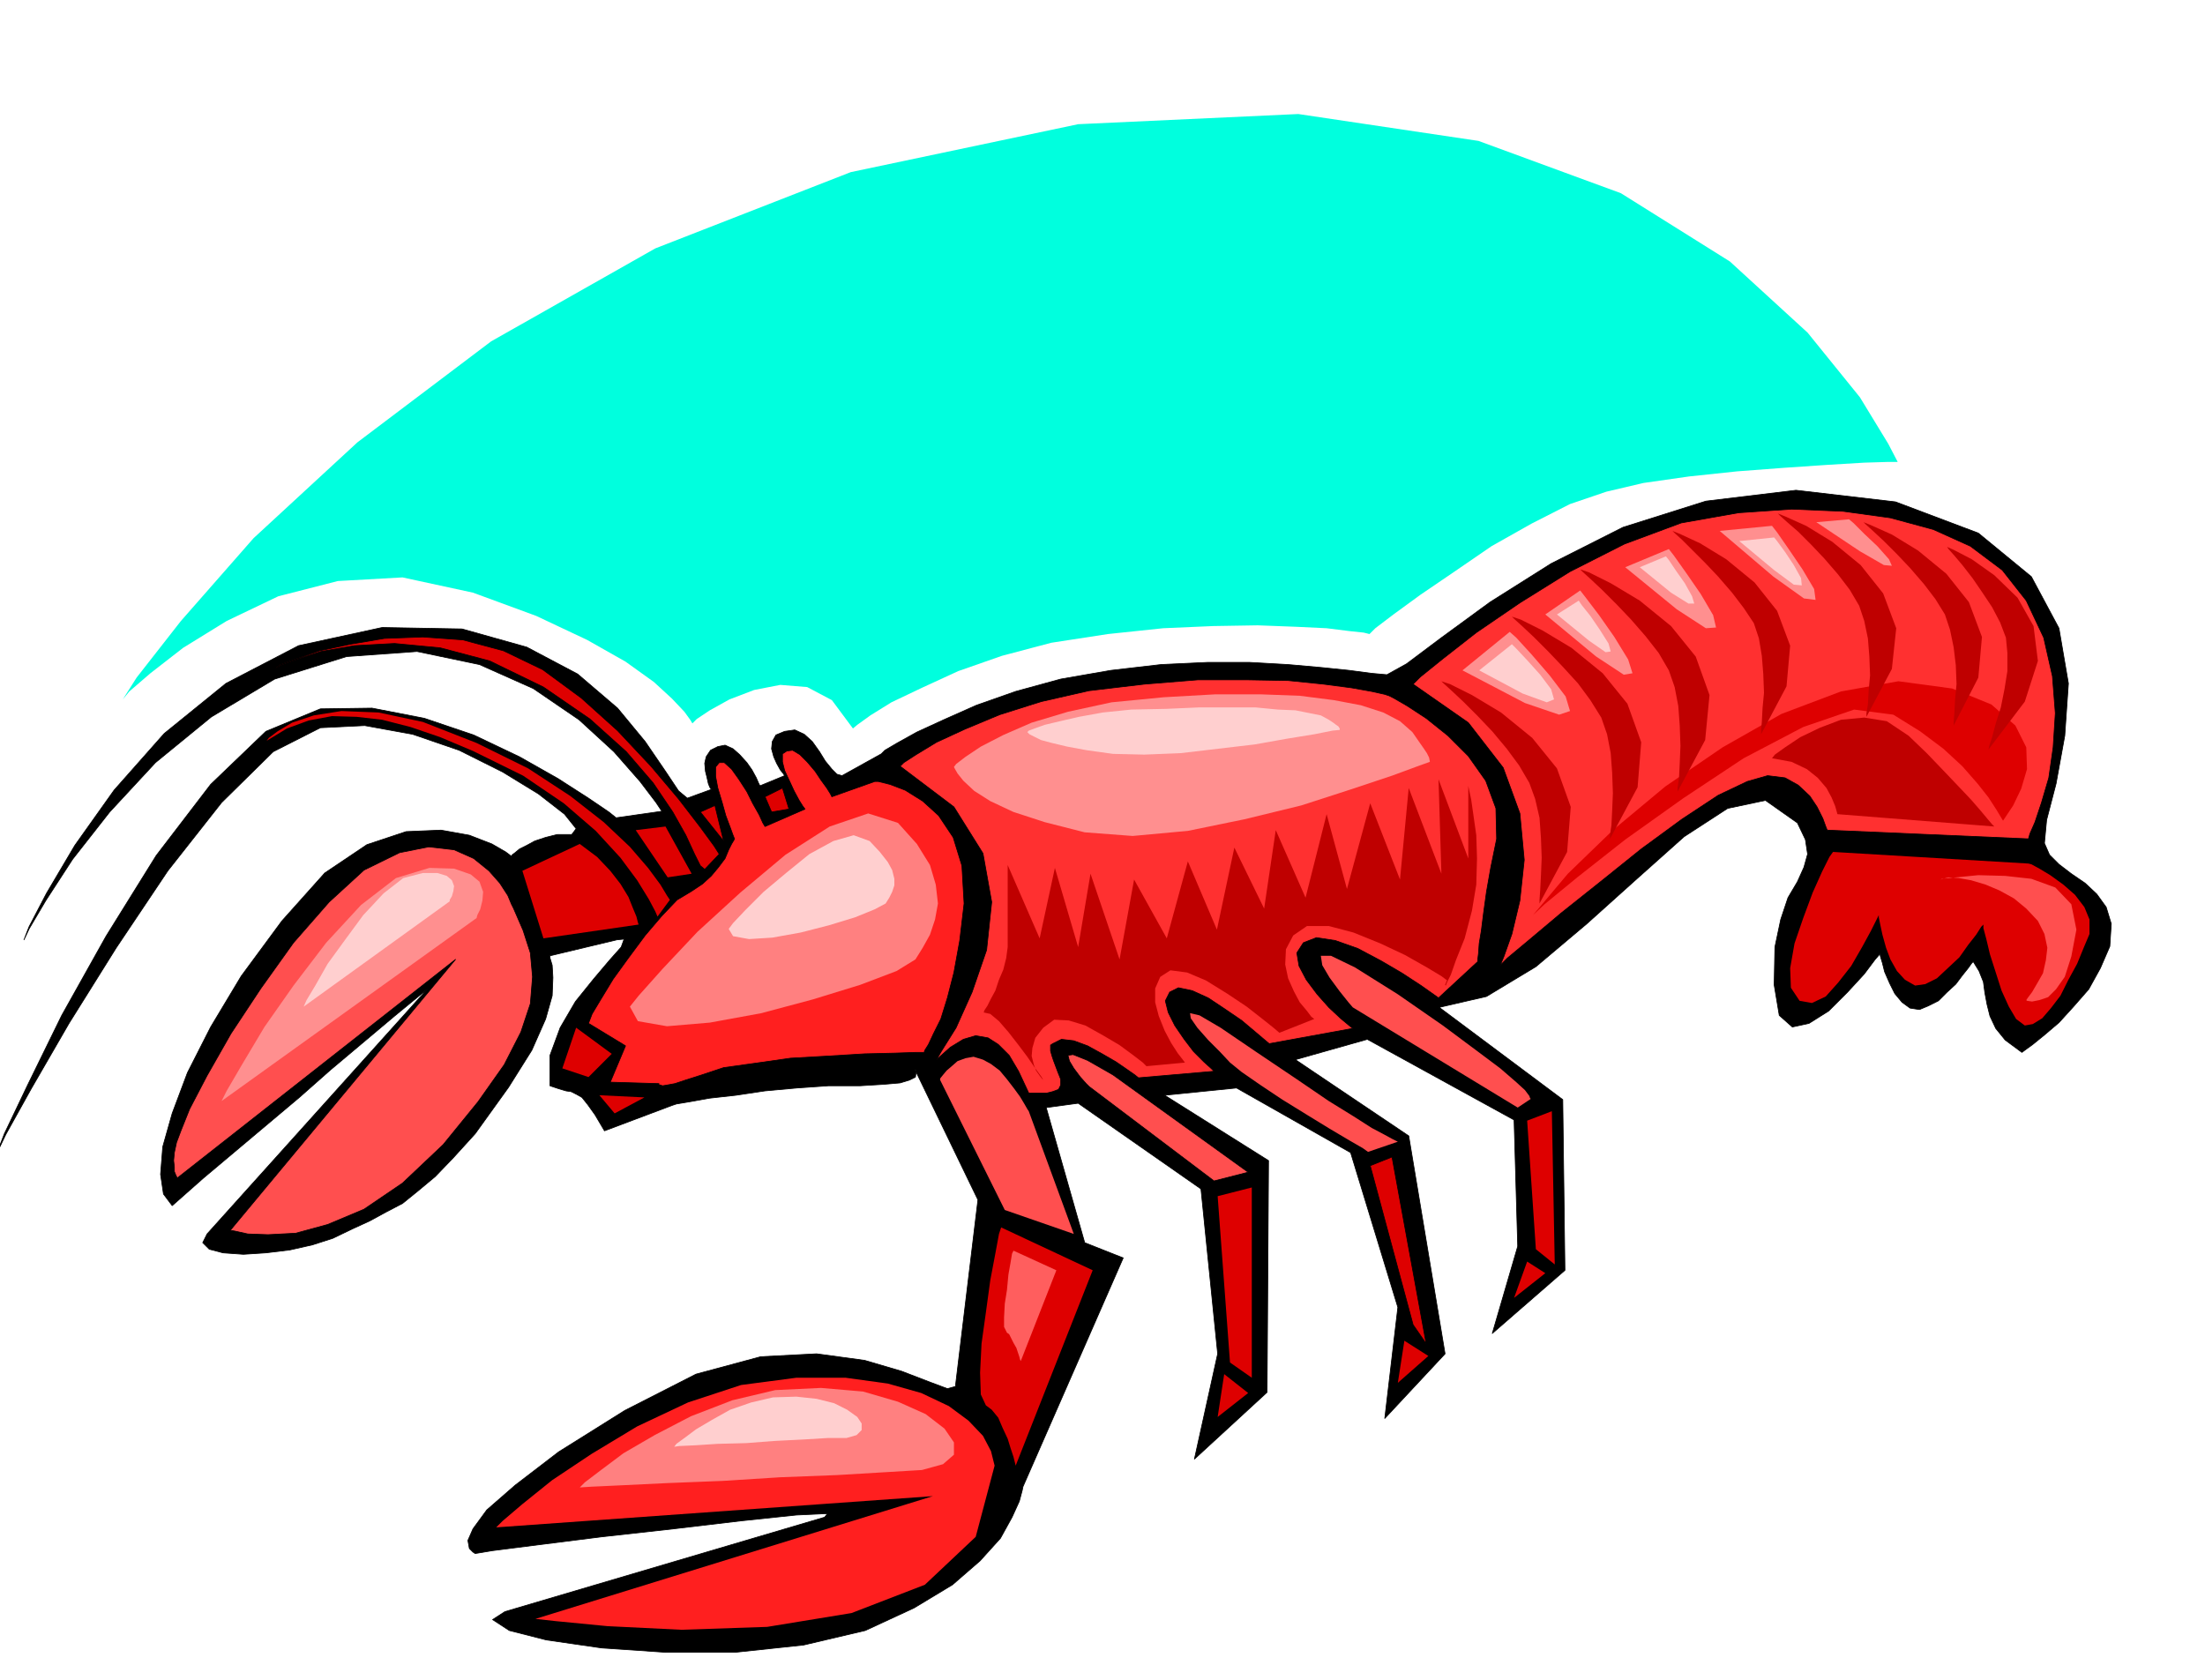
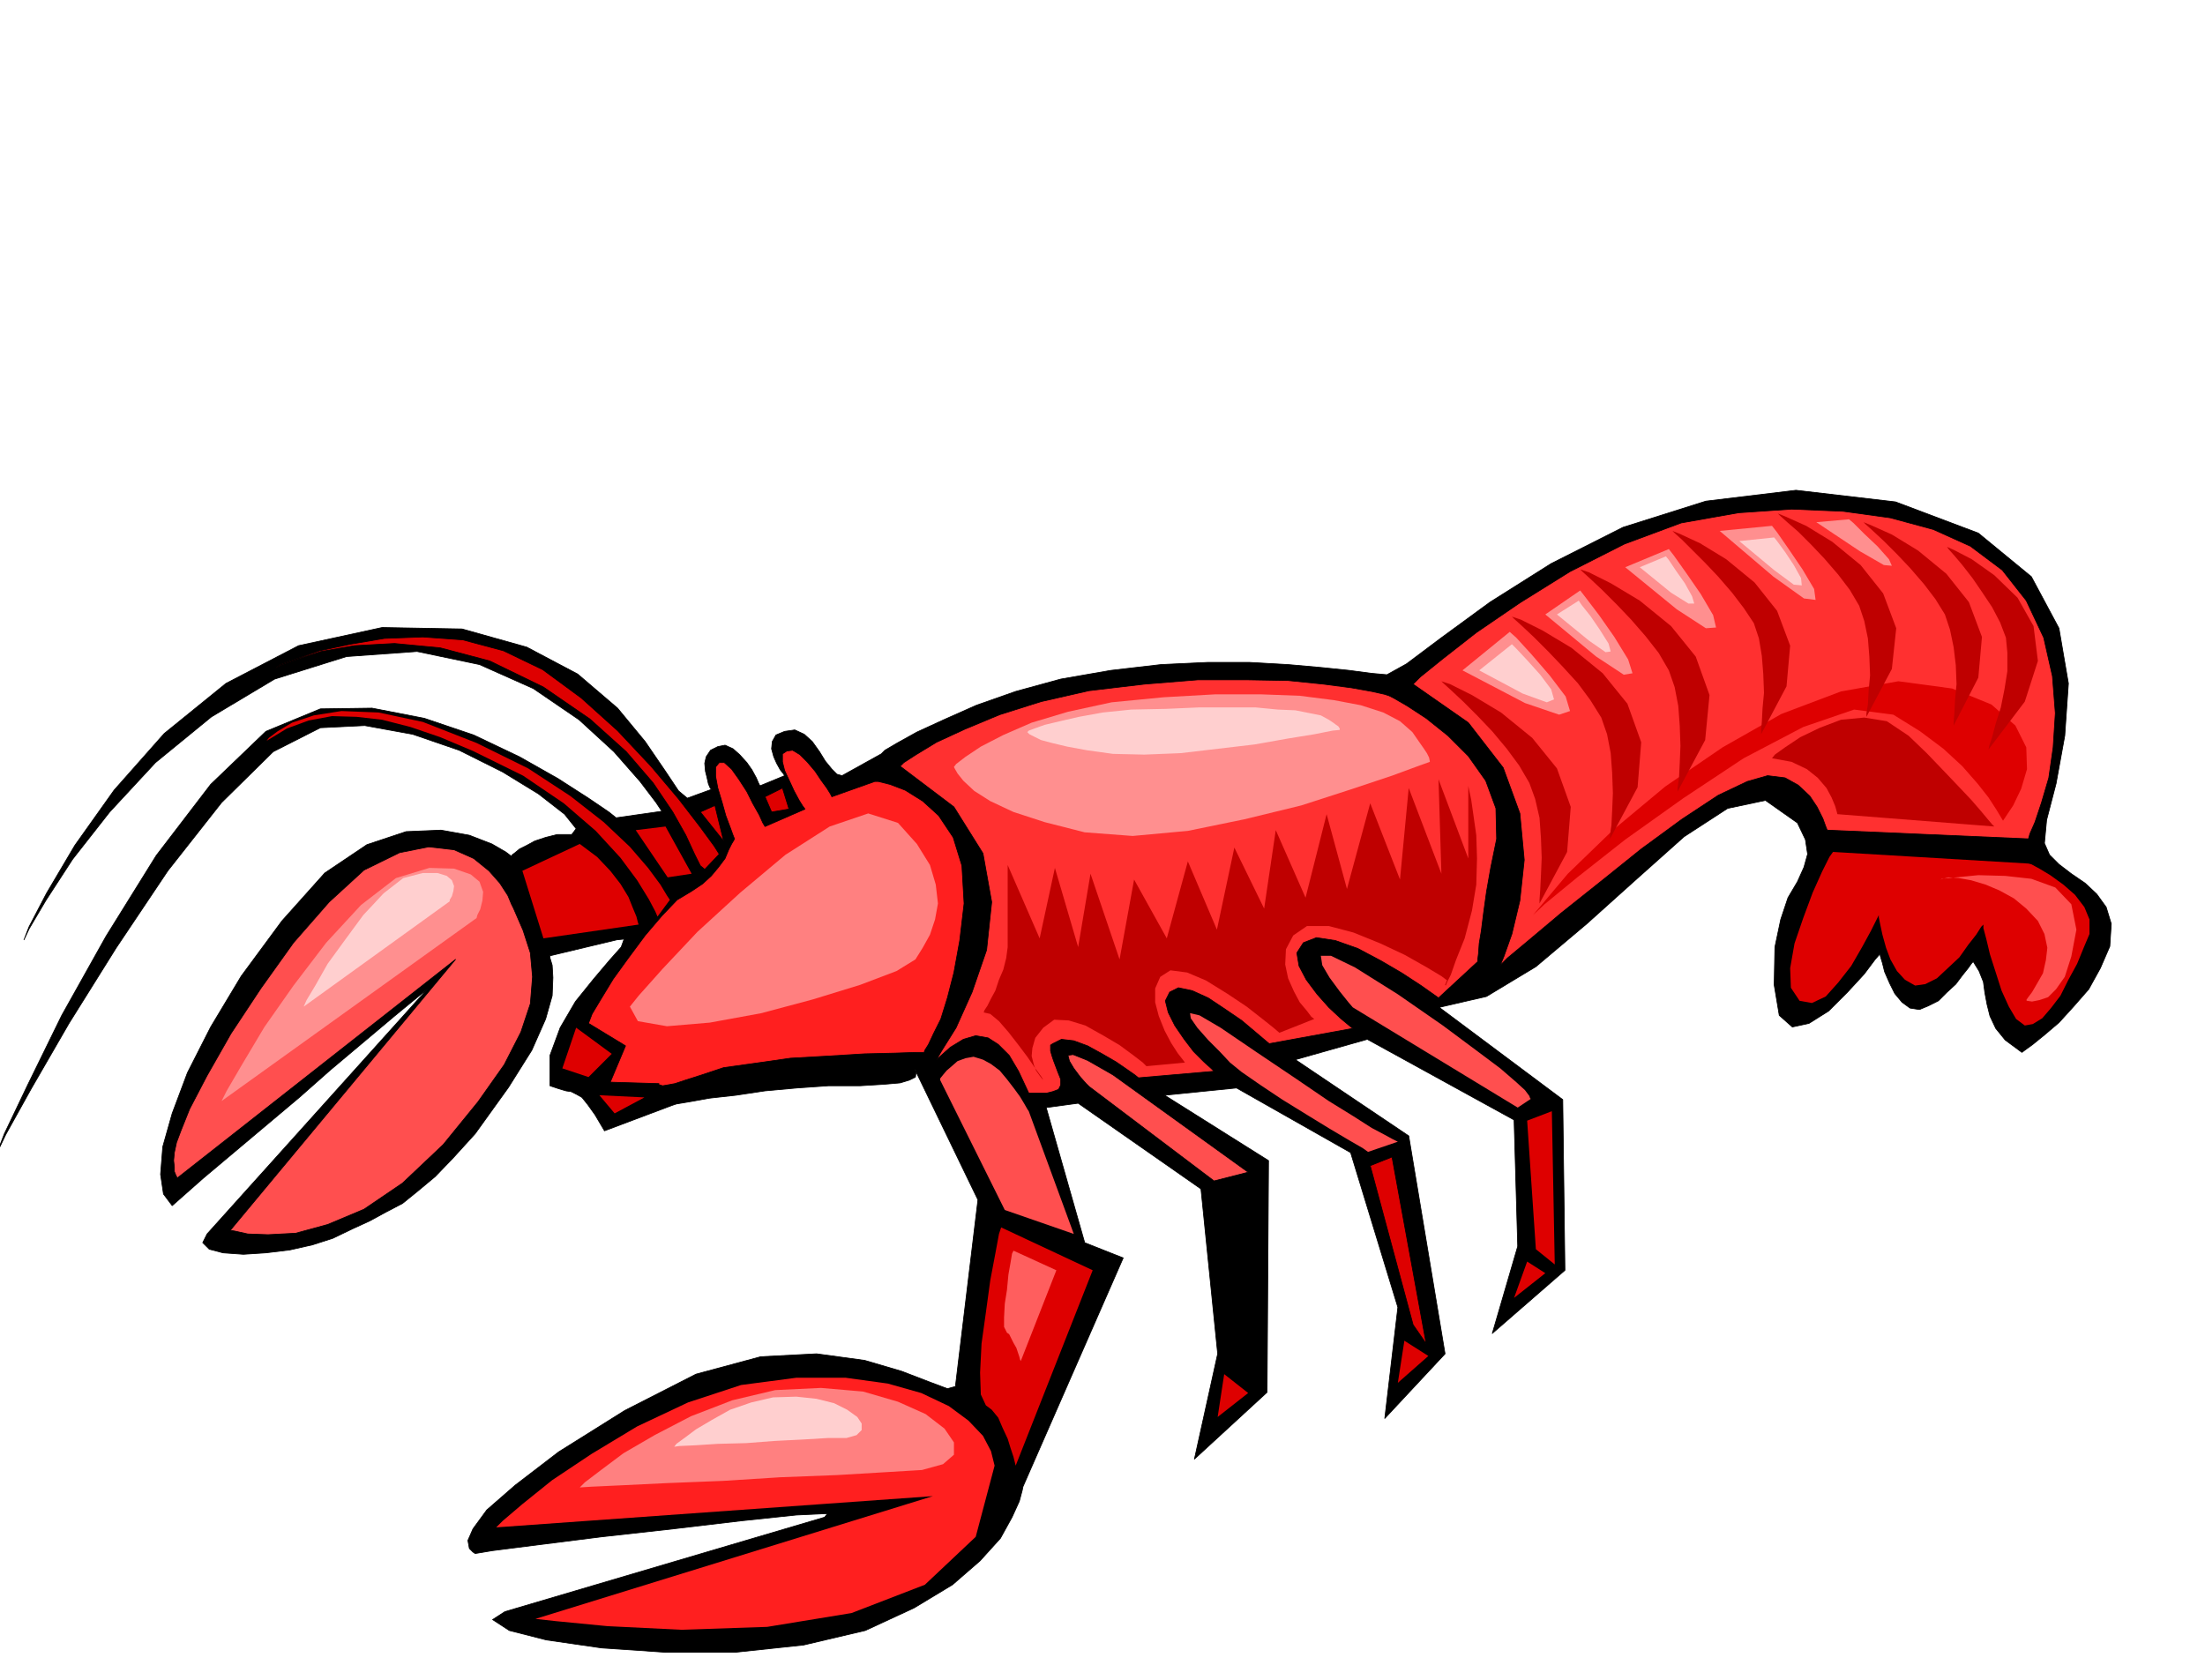
<svg xmlns="http://www.w3.org/2000/svg" width="490.455" height="373.703" fill-rule="evenodd" stroke-linecap="round" preserveAspectRatio="none" viewBox="0 0 3035 2313">
  <style>.pen0{stroke:#000;stroke-width:1;stroke-linejoin:round}.brush2{fill:#ff1f1f}.brush3{fill:#ff3030}.brush4{fill:#ff4f4f}.pen1{stroke:none}.brush5{fill:#de0000}.brush7{fill:#bf0000}.brush8{fill:#ff8080}.brush9{fill:#ffcfcf}.brush10{fill:#ff8f8f}</style>
  <path d="m237 1660-12-16-4-27 3-38 13-46 21-56 32-63 42-70 56-76 59-66 58-39 54-18 48-2 39 7 31 12 19 11 8 6 1-2 4-3 6-5 10-5 11-6 15-5 16-4h20l6-8-16-20-36-28-49-30-60-30-64-22-66-12-61 3-65 33-71 70-74 94-71 106-65 104-52 90-35 63-12 25 10-26 32-67 47-96 61-109 69-111 75-98 76-73 75-31 71-1 72 14 68 23 63 30 53 30 42 27 28 19 10 8 63-9-8-12-22-29-36-41-48-44-63-43-74-33-86-18-97 7-99 31-87 52-77 63-63 68-51 65-37 57-23 39-7 15 7-18 24-46 39-66 54-76 69-78 85-69 100-52 115-25 110 2 89 25 70 37 55 47 38 46 28 41 18 27 12 10 33-12-2-3-2-5-2-9-2-8-1-11 2-9 6-9 10-5 10-2 11 5 9 8 10 11 7 10 6 11 3 7 2 4 34-14-2-3-4-5-5-9-4-9-3-11 1-10 5-9 12-5 14-2 13 6 11 10 10 14 8 13 9 11 7 7 7 2 54-30 5-5 17-10 27-15 37-17 45-20 54-19 62-17 69-12 69-8 64-3h58l53 3 45 4 39 4 30 4 22 2 27-15 48-36 67-49 84-53 99-50 114-36 124-15 137 16 114 43 73 60 38 71 13 76-5 72-12 66-13 50-3 32 7 16 13 13 17 13 19 13 16 15 13 18 7 23-2 31-13 30-16 29-21 24-20 22-20 17-16 13-11 8-4 3-23-17-13-16-8-17-4-16-3-16-2-15-6-15-8-13-2 2-5 7-8 10-9 12-12 11-12 12-14 7-12 5-13-2-11-8-10-12-7-14-7-16-3-12-3-10v-3l-7 8-15 20-23 25-26 26-27 17-23 5-18-16-7-42 1-52 8-38 10-30 13-22 9-20 5-18-3-20-11-23-44-31-52 11-60 39-65 58-69 62-70 59-68 41-65 15 170 127 3 235-100 87 35-120-5-174-202-111-99 28 156 105 50 300-83 89 18-153-65-213-157-89-99 10 143 90-2 319-100 92 32-145-23-227-169-118-44 6 53 186 53 21-138 315-1 5-4 15-10 22-16 29-28 31-38 33-53 32-67 31-85 20-94 10h-96l-88-6-76-11-51-13-23-15 17-11 440-130 4-5-43 2-76 8-93 11-99 11-87 11-63 8-24 4-3-2-5-5-2-11 7-16 19-26 39-34 60-46 91-57 98-50 89-24 77-4 66 9 51 15 39 15 24 9 11-3 31-257-87-180 2 3-1 8-8 4-13 4-23 2-33 2h-43l-43 3-44 4-40 6-36 4-28 5-18 3-6 2-93 35-13-22-10-14-8-10-7-4-8-4-7-1-10-3-12-4v-42l14-38 21-36 25-31 22-26 16-18 4-11-10 1-92 22v3l3 10 1 17-1 25-9 32-19 43-32 51-46 64-30 33-25 26-24 20-21 17-23 12-22 12-24 11-27 13-28 9-31 7-33 4-31 2-28-2-19-5-9-9 6-12 303-337-45 37-44 37-44 37-43 38-44 37-44 37-44 37-43 38z" class="pen0" style="fill:#000" />
  <path d="m810 1409 5-13 12-20 17-28 21-29 23-31 23-27 21-22 20-12 15-10 12-11 10-12 9-12 5-12 4-8 3-5 1-2-2-5-4-11-6-16-5-18-6-20-3-16v-13l5-6h7l10 9 10 14 11 17 8 16 9 16 5 11 3 5 55-24-3-4-5-8-7-13-6-13-7-15-3-12v-11l6-4 8-1 10 6 10 10 11 13 8 12 8 11 5 8 2 4 59-21h5l16 4 21 8 24 15 22 20 20 30 12 39 3 52-6 51-8 44-9 35-9 29-10 20-7 15-5 8-1 3h-11l-29 1-42 1-49 3-53 3-49 7-43 6-30 10-22 7-15 5-11 2-6 1-6-2 1-1-67-2 21-50-51-31z" class="pen0 brush2" />
  <path d="m1239 1055 5-5 17-11 28-17 39-18 48-20 57-18 66-15 76-9 74-6h67l57 1 49 5 38 5 28 5 18 4 6 2 6 3 19 11 26 17 30 24 28 28 24 34 14 38 1 42-8 39-6 34-4 29-3 24-3 18-1 14-1 8v3l-54 50-7-5-17-12-26-17-29-17-32-17-31-11-26-4-18 7-9 14 3 18 10 19 15 20 16 18 16 15 12 10 5 4-115 21-6-5-13-11-19-16-22-15-24-16-22-10-19-4-12 6-6 12 4 16 9 18 13 19 13 17 14 14 10 9 4 4-104 9-5-4-10-7-16-11-19-11-20-11-19-7-17-2-12 6-3 2v8l2 7 2 6 3 8 3 8 4 10v8l-3 6-8 3-8 2h-25l-14-30-13-22-15-15-14-9-17-3-17 5-18 11-19 17 7-12 20-32 22-49 20-58 7-66-12-67-40-64-74-56z" class="pen0 brush3" />
  <path d="m1532 1480 186 134-47 12-172-130-4-4-8-9-9-12-6-10-2-8 7-1 20 8 35 20z" class="pen0 brush4" />
  <path d="m1883 1586-7-5-19-11-27-16-31-19-34-21-30-20-26-18-16-13-14-15-16-16-15-17-9-13-1-7 13 3 29 17 50 34 55 37 44 30 34 21 25 16 17 9 11 6 6 3 2 1-41 14zm-21-199-6-7-12-15-14-19-10-17-2-13h14l33 16 59 37 62 43 47 35 32 24 22 19 12 11 6 8 1 3 1 1-18 12-227-138z" class="pen1 brush4" />
  <path d="m1945 942 10-10 31-25 46-36 60-41 69-43 75-38 78-29 79-14 73-5 71 3 65 9 59 16 51 23 44 33 33 42 24 51 12 53 4 51-3 47-6 42-10 34-9 27-7 16-2 7-277-12-2-5-4-11-8-16-10-15-16-15-18-10-24-3-28 8-40 19-50 33-56 41-56 45-54 43-44 37-30 25-10 10 5-12 11-31 11-46 6-56-6-64-23-63-48-62-76-53z" class="pen0 brush3" />
  <path d="m2523 1173 269 16 4 1 11 6 15 9 18 13 16 14 13 17 7 17v20l-8 19-9 22-12 22-11 22-13 17-12 14-13 8-11 2-12-9-10-17-10-22-8-25-8-25-5-21-4-15v-5l-3 3-7 11-11 14-12 17-16 15-15 14-16 8-14 2-14-8-11-12-9-16-6-16-5-18-3-14-2-10v-3l-3 6-8 16-12 22-15 26-18 23-17 19-19 9-17-3-12-18-1-27 6-34 12-35 13-35 13-29 10-20 5-7z" class="pen1 brush5" />
  <path d="M1294 1487v-2l4-5 5-6 7-6 8-7 11-4 11-2 13 4 11 6 12 9 10 12 10 13 8 11 6 10 4 7 2 3 62 169-95-33-89-179z" class="pen1 brush4" />
  <path d="m1378 1690 126 59-106 269-1-4-2-8-4-12-4-13-7-15-6-14-9-11-8-6-7-15-1-30 2-40 6-43 6-44 7-37 5-27 3-9z" class="pen1 brush5" />
  <path d="m1395 1722 59 27-49 125-1-2-1-4-2-6-2-6-4-7-3-6-3-6-3-2-4-8v-13l1-19 3-19 2-21 3-17 2-12 2-4z" class="pen1" style="fill:#ff5e5e" />
  <path d="m1369 2018-5-20-11-21-20-21-27-20-38-18-46-13-58-8h-68l-76 10-73 24-70 33-63 38-54 36-41 33-27 23-9 9 601-43-547 169 27 3 72 7 102 5 118-4 116-19 101-39 70-66 26-98z" class="pen1 brush2" />
-   <path d="m1676 1647 47-12v262l-30-21-17-229z" class="pen1 brush5" />
  <path d="m1886 1605 30-12 47 257-18-26-59-219z" class="pen0 brush5" />
  <path d="m2102 1543 34-13 4 211-26-21-12-177zm-417 349 33 26-42 33 9-59zm248-46 33 21-42 37 9-58zm169-109 25 16-43 34 18-50z" class="pen1 brush5" />
  <path d="m990 1176-7-11-19-26-30-39-38-45-46-49-50-45-53-39-54-26-56-15-55-4-53 2-47 8-42 9-32 11-22 8-7 5 7-4 22-8 34-11 46-8 55-3 63 6 68 18 74 36 64 44 50 45 37 43 27 40 18 32 12 26 8 16 6 5 20-21z" class="pen0 brush5" />
  <path d="m367 1020 3-4 12-9 20-12 30-10 38-6 51 2 61 13 74 29 71 35 58 38 46 36 36 34 25 29 17 23 9 15 4 6-17 23-3-7-9-17-16-26-23-31-34-37-44-38-56-38-69-34-45-19-41-14-39-10-35-4-34-1-32 6-30 11-28 17z" class="pen1 brush5" />
  <path d="m798 1162-79 37 29 93 131-19-1-3-2-8-5-12-6-15-11-18-14-18-18-19-24-18z" class="pen1 brush5" />
  <path d="m707 1251-3-6-5-12-11-17-15-17-21-17-27-12-35-4-40 8-49 24-48 44-49 56-45 63-41 62-33 58-24 46-12 30-6 16-3 14-1 11 1 9v6l2 5 1 2 1 2 383-301-310 373 6 1 18 4 28 1 38-2 44-12 50-21 53-36 56-53 48-59 36-51 23-45 13-39 3-37-3-33-10-31-13-30z" class="pen0 brush4" />
  <path d="m875 1143 41-5 36 65-33 5-44-65z" class="pen1 brush5" />
-   <path d="m964 1118 20-9 12 49-32-40zm89-21 24-12 9 29-24 4-9-21z" class="pen0 brush5" />
+   <path d="m964 1118 20-9 12 49-32-40zm89-21 24-12 9 29-24 4-9-21" class="pen0 brush5" />
  <path d="m774 1471 19-56 49 36-32 32-36-12zm51 37 62 3-41 22-21-25z" class="pen1 brush5" />
  <path d="m1354 1394 1-3 4-6 5-10 6-11 5-15 6-14 4-16 2-15v-113l44 101 21-97 32 109 17-101 40 118 20-110 45 81 29-106 40 94 24-113 41 84 16-108 41 93 29-115 28 103 32-118 41 105 12-126 45 118-4-130 41 109v-100l1 5 3 14 3 21 4 28 1 32-1 36-6 36-10 38-12 30-7 20-5 10-2 5-1-1 1-2 1-3 1-1-8-6-20-12-30-17-34-16-37-15-34-9h-30l-19 13-10 19-1 21 4 19 8 18 8 15 10 12 6 8 4 3-48 19-7-6-15-12-23-18-27-18-29-18-26-11-23-3-14 9-7 16v19l5 19 8 20 9 17 9 14 7 9 3 4-53 5-5-5-13-10-19-14-22-13-25-14-23-7-20-1-15 11-11 14-4 14-1 11 3 12 3 8 5 7 3 4 2 2-3-5-8-11-11-16-12-16-14-18-13-15-12-10-9-2z" class="pen1 brush7" />
  <path d="m2110 1260 16-15 45-37 66-52 80-57 83-55 82-43 70-24 54 7 37 23 32 24 26 24 21 24 15 19 11 17 6 10 3 5 4-6 10-15 11-23 8-27-1-30-15-30-33-29-54-22-74-10-79 14-82 31-81 46-79 54-72 60-62 60-48 57z" class="pen1 brush5" />
  <path d="m2439 1044 4-5 14-10 21-14 27-13 29-11 32-3 31 5 30 20 25 24 23 24 20 21 18 19 13 15 10 12 6 7 3 3-216-17-1-4-2-7-5-12-7-13-12-14-15-12-21-10-27-5zm-320 200v-5l1-14 1-20 1-24-1-27-2-28-6-26-8-22-14-24-17-23-20-24-20-21-20-20-16-15-11-10-3-3 12 4 30 15 40 24 43 35 34 42 19 53-5 62-38 71zm97-89v-5l2-14 1-20 1-24-1-28-2-27-5-26-8-23-15-24-17-23-21-23-20-21-20-20-16-15-11-10-3-3 12 4 30 15 40 24 43 35 34 42 19 53-5 62-38 71zm93-65v-5l2-14 1-20 1-24-1-28-2-27-5-26-8-23-14-24-18-23-20-23-20-21-20-20-16-15-11-10-3-3 12 4 30 15 40 24 43 35 34 42 19 53-6 62-38 71zm115-79v-5l1-12 1-19 2-21-1-26-2-25-4-24-7-21-14-21-16-21-19-22-18-19-18-18-14-14-10-9-3-3 10 4 28 13 36 22 39 32 31 39 18 48-5 56-35 66zm145-24v-5l2-12 1-19 2-21-1-26-2-25-5-24-7-21-13-22-16-21-19-22-18-19-18-18-15-13-10-9-3-3 10 4 29 13 36 22 39 32 31 39 18 48-6 56-35 66zm120 12v-5l1-12 1-19 2-21-1-26-3-25-5-24-7-21-13-21-16-21-19-22-18-19-18-18-15-14-10-9-3-3 10 4 29 13 36 22 39 32 31 39 18 48-5 56-34 66z" class="pen1 brush7" />
  <path d="m2737 1032 1-5 4-12 5-19 7-22 5-25 4-25v-25l-2-21-8-21-11-21-14-21-13-19-14-18-11-13-8-9-2-3 9 4 25 13 31 22 32 31 22 39 6 48-18 56-50 66z" class="pen1 brush7" />
  <path d="m2858 1280-7 37-9 28-12 17-11 11-12 4-10 2-7-1-1-1 2-3 6-8 7-12 8-14 4-18 2-17-4-19-9-18-16-17-17-14-20-11-19-8-20-6-17-3-14-1-11 3 2-1 20-2 30-3 37 1 36 4 33 12 22 23 7 35z" class="pen1 brush4" />
  <path d="m798 2048 7-7 21-16 32-24 43-25 50-26 57-22 59-14 63-3 58 5 48 14 38 17 26 20 13 19v17l-15 13-29 8-50 3-67 4-78 3-79 5-76 3-62 3-43 2-16 1z" class="pen1 brush8" />
  <path d="m928 1992 3-4 11-8 16-12 22-13 25-14 29-10 30-7 32-1 28 3 24 6 18 9 14 10 6 9v9l-7 7-14 4h-26l-33 2-40 2-39 3-39 1-31 2-22 1-7 1z" class="pen1 brush9" />
  <path d="m305 1516 7-14 21-36 31-52 40-57 45-59 48-52 48-37 46-14 34 1 23 8 12 10 5 14-1 12-3 12-4 8-1 4-351 252z" class="pen1 brush10" />
  <path d="m418 1386 4-9 12-20 17-30 24-33 25-34 28-30 27-21 27-7h20l13 4 7 6 3 8-1 7-2 7-3 5v2l-201 145z" class="pen1 brush9" />
  <path d="m867 1386 12-15 33-37 48-51 59-54 62-52 61-39 53-18 41 13 26 29 18 29 8 27 3 26-4 22-7 21-10 18-10 16-26 16-50 19-65 20-71 19-71 13-59 5-40-7-11-20z" class="pen1 brush8" />
-   <path d="m1003 1279 6-8 17-18 25-25 31-26 32-26 33-18 28-8 22 8 14 15 11 14 6 11 3 12v9l-3 9-4 8-5 8-15 8-27 11-36 11-39 10-39 7-32 2-22-4-6-10z" class="pen1 brush9" />
  <path d="m1313 1056 3-4 13-10 21-14 31-16 39-17 50-15 60-13 72-7 71-4h62l54 2 47 6 37 7 31 10 23 12 17 15 9 13 7 10 4 6 3 6 1 5v1l-14 5-38 14-57 19-68 22-78 19-78 16-76 7-66-5-55-14-43-14-32-15-22-14-15-14-8-10-4-7-1-2z" class="pen1 brush10" />
  <path d="m1414 1008 2-2 8-3 14-5 21-5 26-6 33-6 39-4 48-1 46-2h77l31 3 24 1 20 4 15 3 11 6 6 4 4 3 3 2 2 3v2l-10 1-25 5-37 6-45 8-51 6-51 6-50 2-43-1-36-5-27-5-21-5-15-4-10-5-6-3-3-3z" class="pen1 brush9" />
  <path d="m2013 923 65-53 9 8 21 23 25 29 22 29 6 20-15 5-47-16-86-45z" class="pen1 brush10" />
  <path d="m2036 923 45-36 6 6 15 16 18 20 15 20 4 14-10 4-33-12-60-32z" class="pen1 brush9" />
  <path d="m2127 846 48-33 7 9 19 25 21 30 19 31 6 19-12 2-38-25-70-58z" class="pen1 brush10" />
  <path d="m2143 846 30-19 4 6 12 15 13 19 12 19 3 11-7 1-23-16-44-36z" class="pen1 brush9" />
  <path d="m2237 781 60-25 7 9 17 24 20 29 17 29 4 17-14 1-40-26-71-58z" class="pen1 brush10" />
  <path d="m2257 781 36-15 4 5 10 15 12 17 10 18 3 10h-8l-24-15-43-35z" class="pen1 brush9" />
  <path d="m2367 731 72-7 7 9 16 23 19 28 16 27 2 15-16-2-42-30-74-63z" class="pen1 brush10" />
  <path d="m2394 745 48-5 4 5 11 15 12 18 10 18 1 10-11-1-27-20-48-40z" class="pen1 brush9" />
  <path d="m2500 719 45-4 6 5 15 15 18 17 16 18 4 9-11-1-33-19-60-40z" class="pen1 brush10" />
-   <path d="m1174 1003 6-5 18-13 29-18 42-20 50-23 60-21 68-18 78-12 76-8 69-3 61-1 53 2 42 2 32 4 19 2 8 2 8-8 25-19 37-27 47-32 51-35 55-31 53-27 50-17 51-12 63-9 66-7 66-5 59-4 50-3 33-1h13l-13-25-39-64-72-89-107-98-150-94-196-72-248-37-303 14-313 66-269 105-226 128-184 139-143 132-100 114-61 78-19 30 9-11 29-25 45-35 60-37 71-34 82-21 89-5 97 21 87 32 70 33 53 30 39 28 25 23 17 18 8 11 3 5 6-6 18-12 27-15 34-13 36-7 37 3 34 18 29 39z" class="pen1" style="fill:#00ffde" />
</svg>